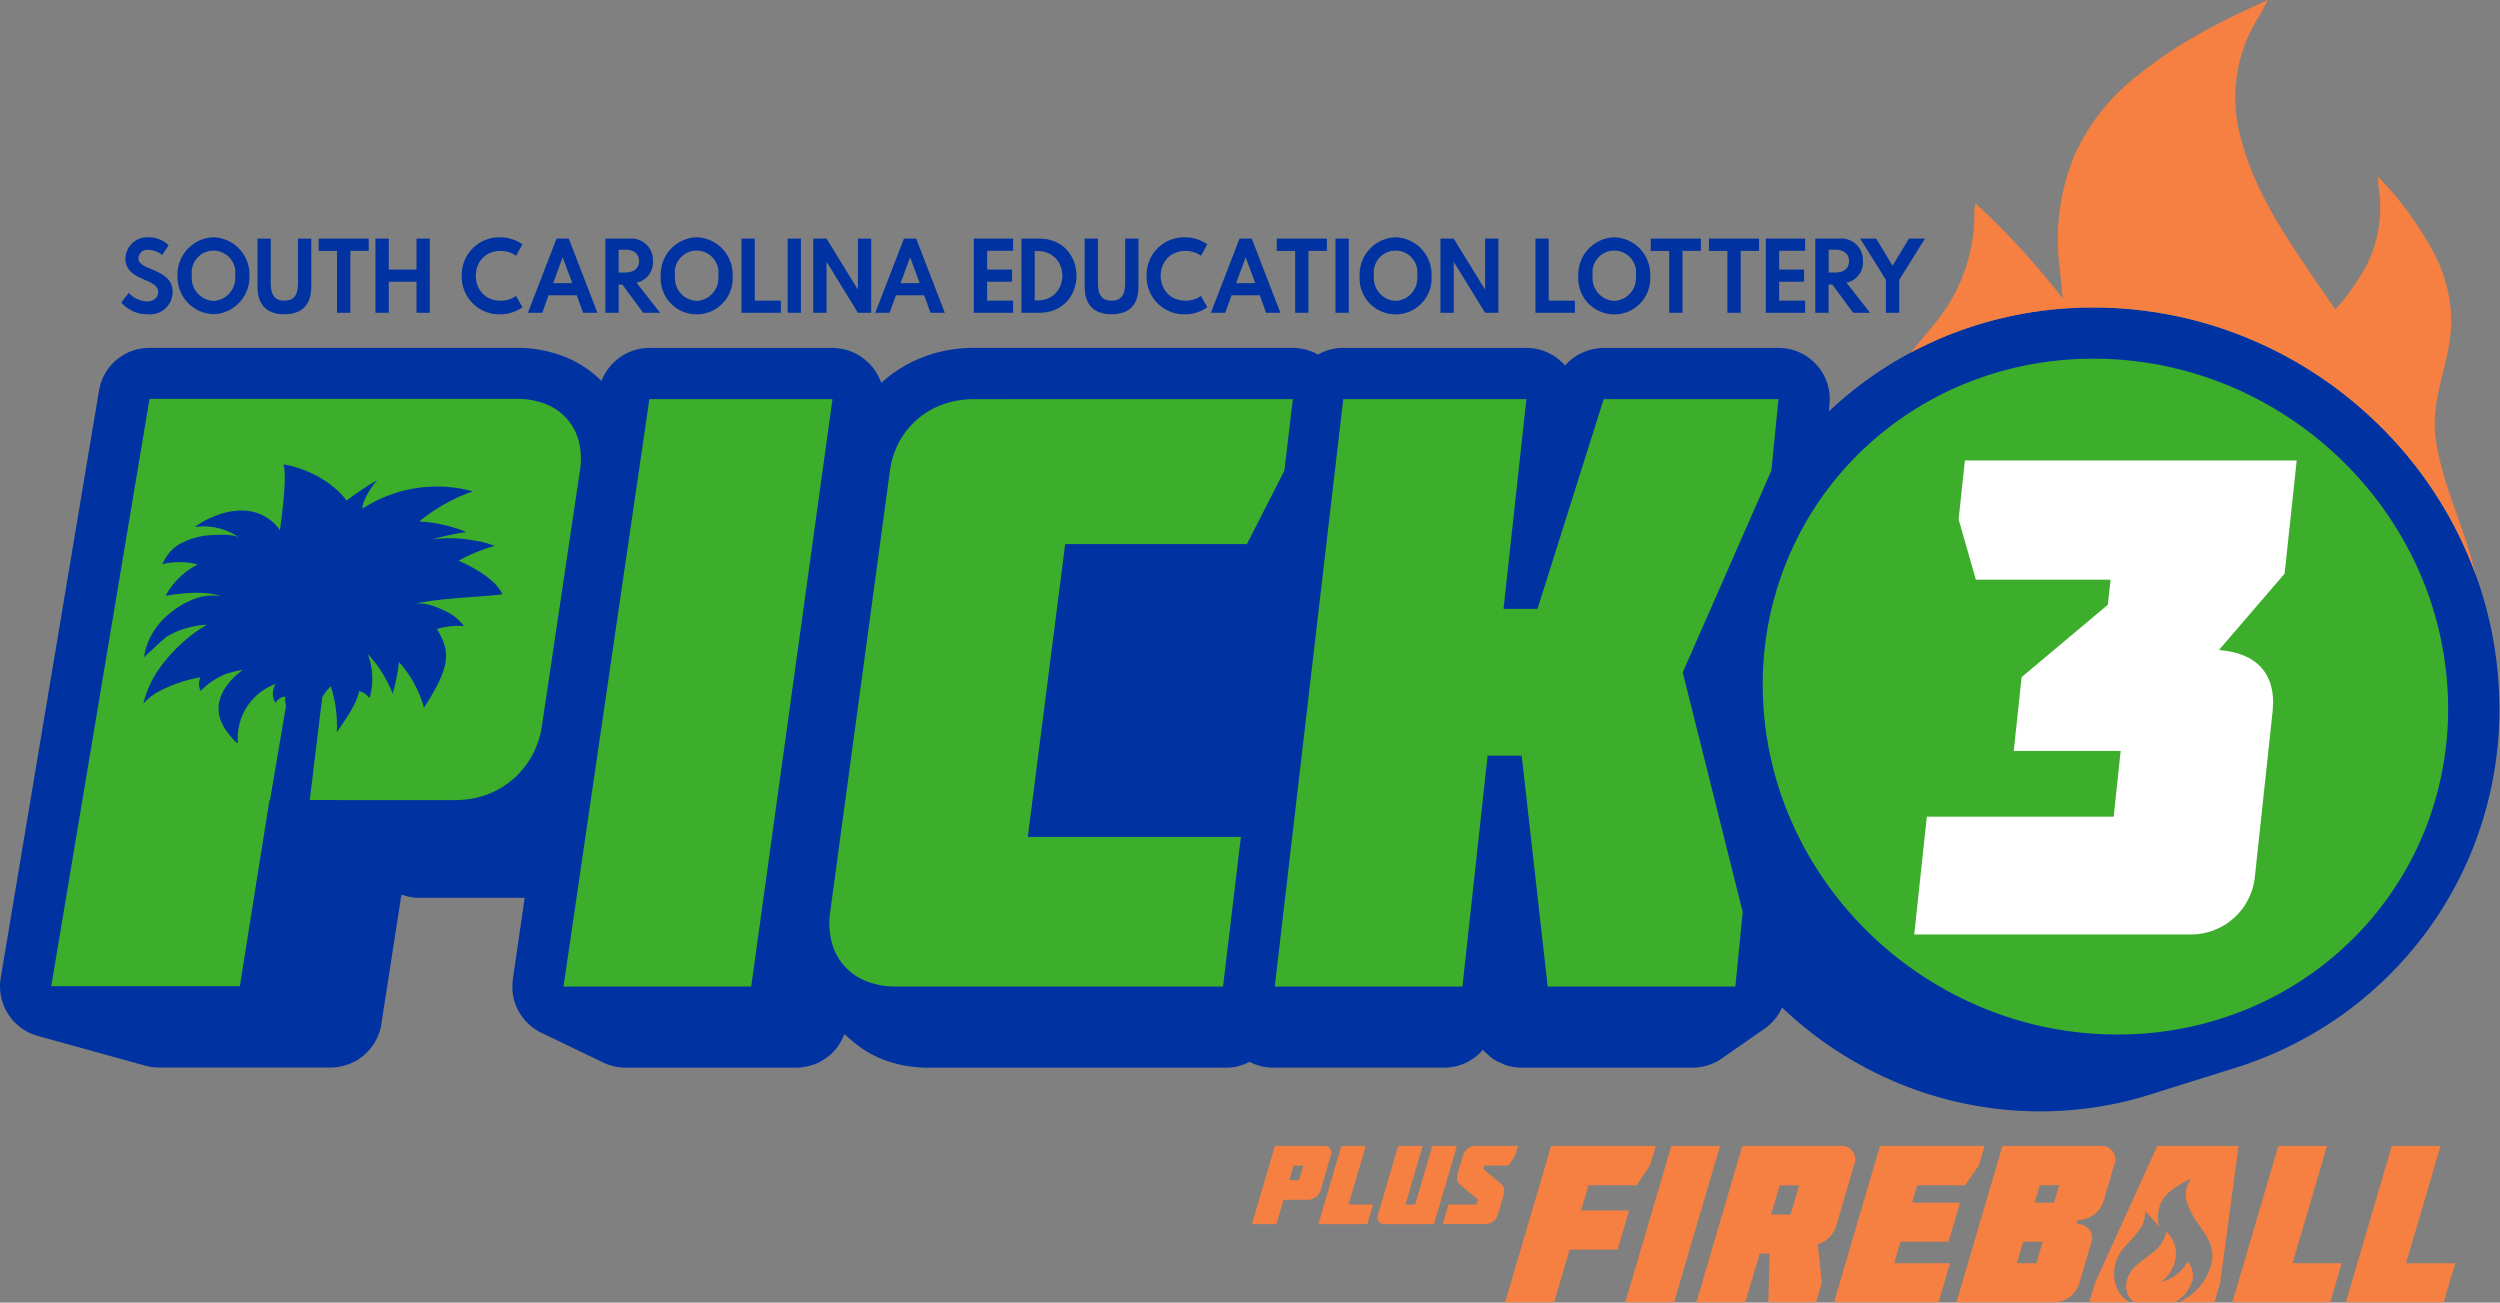
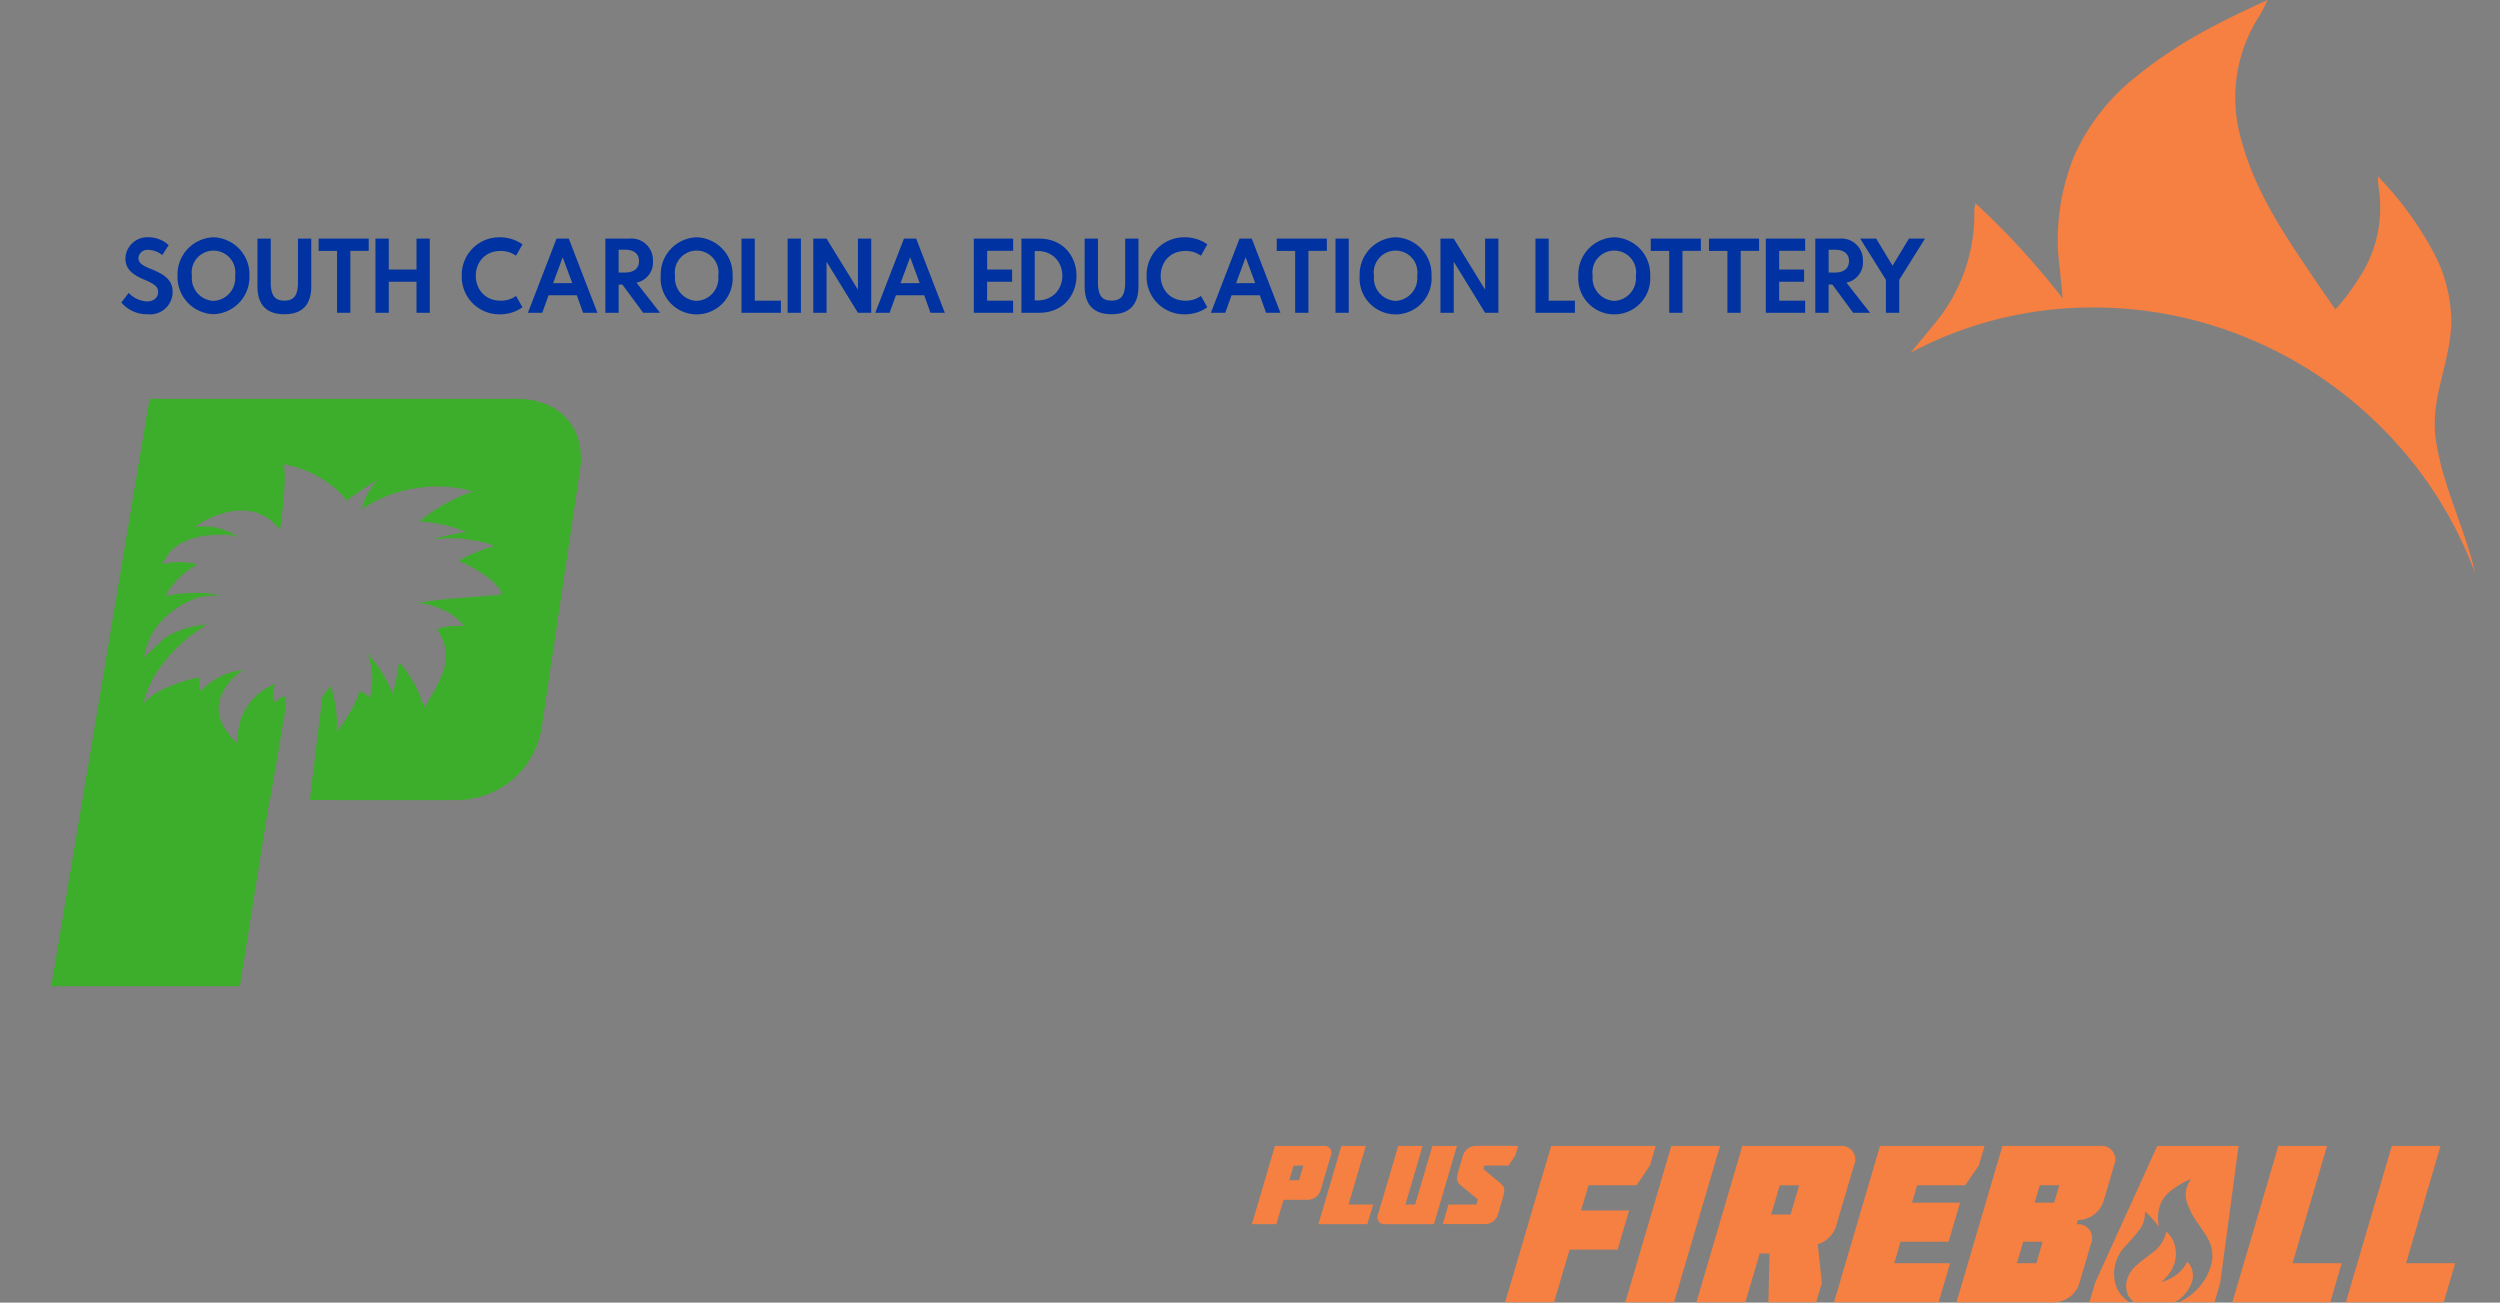
<svg xmlns="http://www.w3.org/2000/svg" width="285.972" height="149.003">
  <rect width="100%" height="100%" fill="#808080" stroke="none" />
  <path d="M11.043 25.137c.41.433.969.695 1.566.73.555 0 .961-.305.961-.801 0-.449-.293-.699-1.222-1.082-1.114-.457-1.586-1.004-1.586-1.789a1.876 1.876 0 0 1 1.992-1.832 2.5 2.5 0 0 1 1.719.676l-.551.848a1.96 1.96 0 0 0-1.184-.442.76.76 0 0 0-.859.719c0 .352.269.602 1.062.914 1.168.465 1.871.949 1.871 1.957a1.928 1.928 0 0 1-2.16 1.93 2.85 2.85 0 0 1-2.238-1.008zm7.277-4.774a3.187 3.187 0 0 1 3.086 3.301 3.186 3.186 0 0 1-3.086 3.297 3.185 3.185 0 0 1-3.086-3.297 3.19 3.19 0 0 1 3.086-3.301m0 5.457a1.955 1.955 0 0 0 1.856-2.156 1.876 1.876 0 0 0-1.856-2.156 1.87 1.87 0 0 0-1.851 2.156 1.953 1.953 0 0 0 1.851 2.156m4.914-5.343v3.769c0 1.098.344 1.551 1.168 1.551.825 0 1.168-.453 1.168-1.551v-3.769h1.141v4.101c0 1.578-.781 2.387-2.309 2.387-1.527 0-2.308-.809-2.308-2.387v-4.101zm4.11 1.054v-1.054h4.297v1.05h-1.575v5.313h-1.144v-5.309zm4.875 5.313v-6.367h1.144v2.652h2.379v-2.652h1.141v6.367h-1.141v-2.668h-2.379v2.668zm7.406-3.18a3.22 3.22 0 0 1 3.266-3.301 3.36 3.36 0 0 1 1.945.606l-.555.976a2.2 2.2 0 0 0-1.316-.41c-2.848 0-2.848 4.266 0 4.266.473.011.933-.133 1.316-.406l.555.972c-.57.403-1.25.613-1.945.606a3.22 3.22 0 0 1-3.266-3.309m8.133-3.187h1.051l2.457 6.363h-1.227l-.543-1.5h-2.422l-.543 1.5h-1.23zm1.351 3.816-.824-2.211-.82 2.219zm4.879-3.816a1.848 1.848 0 0 1 2.043 1.925 1.76 1.76 0 0 1-1.414 1.852l2.024 2.586h-1.446l-1.785-2.418h-.32v2.422h-1.141v-6.367zm-.902 2.91h.547c.683 0 1.203-.297 1.203-.985 0-.683-.516-.972-1.203-.972h-.547zm6.695-3.024a3.187 3.187 0 0 1 3.086 3.301 3.092 3.092 0 1 1-6.168 0 3.183 3.183 0 0 1 3.082-3.301m0 5.457a1.955 1.955 0 0 0 1.856-2.156 1.878 1.878 0 0 0-1.856-2.16 1.873 1.873 0 0 0-1.851 2.16 1.953 1.953 0 0 0 1.851 2.156m3.848 1.024v-6.367h1.141v5.324h2.242v1.043zm3.961 0v-6.367h1.14v6.363zm2.199 0v-6.367h1.141l2.691 4.378v-4.378h1.141v6.363h-1.141l-2.691-4.379v4.379zm7.781-6.367h1.051l2.457 6.363h-1.23l-.539-1.5h-2.426l-.543 1.5h-1.231zm1.352 3.816-.82-2.215-.825 2.223zm4.644 2.551v-6.367h3.375v1.046h-2.23v1.606h2.141v1.047h-2.145v1.625h2.231v1.043zm4.086 0v-6.367h1.649c4.101.14 4.101 6.222 0 6.363zm1.141-5.301v4.234h.387c2.644-.172 2.644-4.062 0-4.234zm5.426-1.066v3.769c0 1.098.347 1.551 1.168 1.551.824 0 1.168-.453 1.168-1.551v-3.769h1.14v4.101c0 1.578-.781 2.387-2.308 2.387-1.528 0-2.309-.809-2.309-2.387v-4.101zm4.176 3.187a3.22 3.22 0 0 1 3.265-3.301 3.35 3.35 0 0 1 1.945.606l-.55.976a2.2 2.2 0 0 0-1.321-.41c-2.843 0-2.843 4.266 0 4.266.473.011.938-.133 1.321-.406l.55.972a3.3 3.3 0 0 1-1.945.606 3.22 3.22 0 0 1-3.265-3.309m7.972-3.187h1.051l2.457 6.363h-1.23l-.54-1.5h-2.421l-.543 1.5h-1.231zm1.348 3.816-.82-2.215-.821 2.223zm1.847-2.762v-1.054h4.301v1.05h-1.582v5.313h-1.14v-5.309zm5.04 5.313v-6.367h1.14v6.363zm5.16-6.481a3.183 3.183 0 0 1 3.082 3.301 3.092 3.092 0 1 1-6.168 0 3.187 3.187 0 0 1 3.086-3.301m0 5.457a1.953 1.953 0 0 0 1.851-2.156 1.873 1.873 0 0 0-1.851-2.16 1.878 1.878 0 0 0-1.856 2.16 1.955 1.955 0 0 0 1.856 2.156m3.847 1.024v-6.367h1.141l2.691 4.378v-4.378h1.141v6.363h-1.141l-2.691-4.379v4.379zm8.153 0v-6.367h1.136v5.324h2.25v1.043zm6.761-6.481a3.185 3.185 0 0 1 3.086 3.301 3.092 3.092 0 1 1-6.168 0 3.185 3.185 0 0 1 3.082-3.301m0 5.457a1.955 1.955 0 0 0 1.856-2.156 1.874 1.874 0 0 0-1.856-2.16 1.873 1.873 0 0 0-1.851 2.16 1.953 1.953 0 0 0 1.851 2.156m3.133-4.289v-1.054h4.301v1.05h-1.578v5.313h-1.141v-5.309zm4.996 0v-1.054h4.301v1.05h-1.578v5.313h-1.141v-5.309zm4.879 5.313v-6.367h3.375v1.046h-2.23v1.606h2.14v1.047h-2.14v1.625h2.23v1.043zm6.285-6.367a1.85 1.85 0 0 1 2.047 1.925 1.765 1.765 0 0 1-1.414 1.852l2.024 2.586h-1.45l-1.781-2.422h-.324v2.422h-1.141v-6.363zm-.894 2.91h.547c.683 0 1.199-.297 1.199-.985 0-.683-.516-.972-1.199-.972h-.547zm2.707-2.91h1.375l1.402 2.324 1.406-2.324h1.376l-2.208 3.535v2.828h-1.144v-2.828z" style="fill:#0033a1;fill-opacity:1;fill-rule:nonzero;stroke:none" transform="scale(1.333)" />
-   <path d="M214.438 59.148a33.6 33.6 0 0 0-3.286-12.902 34.8 34.8 0 0 0-7.636-10.383 35.2 35.2 0 0 0-10.848-6.933 34.5 34.5 0 0 0-13.027-2.539 33.3 33.3 0 0 0-12.899 2.554 32.4 32.4 0 0 0-9.808 6.367l.062-.624a4.4 4.4 0 0 0-4.379-4.833h-15.265l-.094.024a4.3 4.3 0 0 0-.914.172q-.123.04-.246.086a4.5 4.5 0 0 0-1.071.562l-.121.09-.043.039c-.203.164-.39.348-.558.543a4.403 4.403 0 0 0-3.321-1.516H115.27a4.4 4.4 0 0 0-2.172.571 6 6 0 0 0-.278-.149c-.101-.05-.195-.082-.293-.121a5 5 0 0 0-.539-.172 3 3 0 0 0-.332-.062 2.5 2.5 0 0 0-.367-.055l-.082-.008h-.098c-.054 0-.109-.007-.168-.007h-27.39a12.1 12.1 0 0 0-4.129.714 11.4 11.4 0 0 0-3.543 2.059q-.123.107-.246.219l-.199-.434-.114-.242-.054-.074a4.4 4.4 0 0 0-.512-.735l-.113-.129-.086-.074c-.028-.023-.055-.051-.086-.074a4.5 4.5 0 0 0-1.043-.742 4.4 4.4 0 0 0-1.141-.399c-.094-.015-.187-.031-.281-.039a3.5 3.5 0 0 0-.563-.047H55.727a4.425 4.425 0 0 0-4.114 2.84 9.2 9.2 0 0 0-3.136-2.07 11 11 0 0 0-4.153-.773H12.832a4.38 4.38 0 0 0-4.336 3.671L.059 83.93l-.028.175v.032c-.027.25-.039.496-.023.746l.008.148.007.047q.035.341.122.676.034.131.082.262.093.287.222.562.064.131.141.262.13.221.281.426c.051.082.109.156.172.23l.113.133.059.051q.176.188.375.347.081.076.168.141c.238.176.492.332.762.457.078.039.16.07.242.102q.223.093.465.164l9.242 2.558c.383.106.777.16 1.172.16h14.738c.359-.004.719-.05 1.066-.14.075-.02.157-.039.235-.067q.391-.117.75-.304l.05-.016.204-.125.144-.086.074-.066q.235-.167.446-.356l.199-.199q.205-.218.387-.465.086-.118.168-.242a5 5 0 0 0 .293-.563q.057-.11.097-.226c.082-.215.149-.438.196-.66l.007-.028.028-.168v-.015l.019-.121 1.696-10.946.074-.027c.472.168.968.254 1.472.254h9.043l-1.019 6.98-.024.168v.118q-.017.24-.011.48 0 .139.011.266.036.421.153.832l.023.086.012.027a4 4 0 0 0 .406.898c.09.145.184.29.289.426q.077.11.164.215l.11.125.074.063c.109.117.23.226.355.328q.094.082.188.148.327.241.695.418l5.313 2.559c.597.285 1.25.433 1.906.437h14.672c.418-.004.836-.07 1.238-.191q.117-.035.234-.074.177-.055.34-.125.287-.135.551-.317a4 4 0 0 0 .316-.211c.336-.258.629-.562.879-.902a3 3 0 0 0 .18-.293 4 4 0 0 0 .344-.688l.031-.07.066.059.356.304q.04.037.074.063l.109.094.036.031.05.051.082.062a9.271 9.271 0 0 0 2.973 1.664q.832.277 1.699.414.868.134 1.743.133h25.55q.451 0 .891-.09.142-.028.277-.074a5 5 0 0 0 .551-.187c.086-.036.176-.079.262-.122l.051-.027c.625.324 1.32.496 2.023.496h14.668a4.36 4.36 0 0 0 3.332-1.531q.204.23.438.418.216.212.468.383c.199.129.414.238.633.328q.23.122.477.203l.242.074.058.004a4.4 4.4 0 0 0 1.016.121h14.664c.902 0 1.781-.277 2.516-.793l3.668-2.554.215-.153.07-.074a4.3 4.3 0 0 0 .711-.734l.082-.11.031-.054q.224-.329.383-.692a32.2 32.2 0 0 0 9.855 6.442 31.76 31.76 0 0 0 19.375 1.675c.762-.175 1.5-.375 2.231-.605l7.351-2.301a33 33 0 0 0 3.219-1.187 32.2 32.2 0 0 0 10.609-7.356 31.9 31.9 0 0 0 6.844-10.848 32.3 32.3 0 0 0 2.032-13.125" style="fill:#0033a1;fill-opacity:1;fill-rule:nonzero;stroke:none" transform="scale(1.333)" />
  <path d="M166.738 28.941a33.3 33.3 0 0 1 12.903-2.554 34.5 34.5 0 0 1 13.023 2.539 35.1 35.1 0 0 1 10.848 6.937 34.7 34.7 0 0 1 7.64 10.383q.704 1.47 1.262 2.992a29 29 0 0 0-.324-1.273c-.965-3.41-2.528-6.641-3.055-10.172-.555-3.734 1.336-6.746 1.317-10.371a12.8 12.8 0 0 0-1.465-5.656 28.6 28.6 0 0 0-4.844-6.637c.039.449.047.773.094 1.098a10.9 10.9 0 0 1-1.637 7.535 19.6 19.6 0 0 1-2.094 2.789c-.625-.899-1.25-1.801-1.863-2.699-2.504-3.719-5.043-7.418-6.207-11.852a12.91 12.91 0 0 1 1.531-10.609c.25-.403.442-.825.746-1.395-4.097 1.84-7.867 3.77-11.187 6.488a17.96 17.96 0 0 0-5.364 6.743 18.86 18.86 0 0 0-1.32 9.742c.055.457.094.918.141 1.379l.125 1.261a67 67 0 0 0-7.488-8.168q-.07.299-.098.602a14.65 14.65 0 0 1-3.254 9.543c-.723.898-1.469 1.797-2.227 2.684a36 36 0 0 1 2.797-1.329" style="fill:#f58041;fill-opacity:1;fill-rule:nonzero;stroke:none" transform="scale(1.333)" />
-   <path d="M179.645 30.781c3.898 0 7.757.754 11.371 2.219a30.9 30.9 0 0 1 9.496 6.074 30.6 30.6 0 0 1 6.676 9.074 29.3 29.3 0 0 1 2.855 11.223 28.1 28.1 0 0 1-1.754 11.348 27.7 27.7 0 0 1-5.902 9.359 28.05 28.05 0 0 1-9.176 6.356 29 29 0 0 1-11.508 2.339 30.2 30.2 0 0 1-11.672-2.339 30.9 30.9 0 0 1-9.625-6.356 30.4 30.4 0 0 1-6.57-9.359 29.2 29.2 0 0 1-2.563-11.352c-.089-3.844.61-7.66 2.063-11.219a27.6 27.6 0 0 1 6.031-9.078 28.2 28.2 0 0 1 9.067-6.07 29.1 29.1 0 0 1 11.211-2.219M71.438 34.25l-6.973 50.406H48.359l7.368-50.406Zm81.179 0-.609 6.129-7.606 17.32 5.145 20.559-.629 6.398h-16.106l-2.23-19.812h-2.926l-2.16 19.812h-16.105l5.879-50.406h15.714l-1.961 18h2.915l5.679-18zm-41.676 0-.722 6.129-3.215 6.309H91.406L88.199 71.82h18.285l-1.531 12.836H76.875a6.7 6.7 0 0 1-2.574-.476 4.89 4.89 0 0 1-2.934-3.348 6.6 6.6 0 0 1-.125-2.574l5.129-37.879a7.2 7.2 0 0 1 .801-2.477 6.9 6.9 0 0 1 3.738-3.199 7.8 7.8 0 0 1 2.637-.449z" style="fill:#3dae2b;fill-opacity:1;fill-rule:nonzero;stroke:none" transform="scale(1.333)" />
-   <path d="M193.508 75.133a5.52 5.52 0 0 1-5.598 5.058h-23.644l1.082-10.113h16.035l.597-5.637h-9.175l.675-6.332 7.403-6.218.23-2.149h-11.558l-1.481-5.176.539-5.054h28.473l-1.035 9.707-5.641 6.566c3.172.231 4.957 1.977 4.606 5.289z" style="fill:#fff;fill-opacity:1;fill-rule:nonzero;stroke:none" transform="scale(1.333)" />
  <path d="m110.145 102.957-.614 2.09h-2.101l1.976-6.711h4.192a.587.587 0 0 1 .601.832l-.867 2.945a1.17 1.17 0 0 1-1.094.844zm.496-1.68h.832l.371-1.254h-.836zm4.468-2.941h2.094l-1.48 5.031h2.109l-.496 1.68h-4.199zm9.914 0-1.972 6.711h-4.199a.584.584 0 0 1-.598-.832l1.73-5.879h2.098l-1.48 5.031h.832l1.484-5.031zm.102 2.238.414-1.41a1.15 1.15 0 0 1 1.09-.832h3.644l-.242.824-.578.864h-2.066l-.09.304 1.465 1.219c.371.309.39.605.23 1.141l-.449 1.527c-.137.484-.574.82-1.078.832h-3.656l.492-1.68h2.39l.129-.437-1.468-1.211c-.364-.313-.383-.598-.227-1.141m32.418 4.699 1.551-5.269a1.168 1.168 0 0 0-1.176-1.668h-8.402l-3.942 13.414h4.199l1.231-4.18h.844l-.098 4.18h4.102l.488-1.668-.352-3.301a2.44 2.44 0 0 0 1.555-1.508m-3.891-1.05h-1.664l.739-2.508h1.668zm-17.976-.348.64-2.164h4.122l1.152-1.707.492-1.668h-8.973l-3.949 13.418h4.199l1.332-4.524h4.121l.985-3.355zm7.746-5.539-3.949 13.418h4.183l3.946-13.418zm34.777 6.726.11-.363a2.35 2.35 0 0 0 2.199-1.609l.906-3.086a1.172 1.172 0 0 0-1.199-1.668h-8.379l-3.945 13.414h8.375a2.3 2.3 0 0 0 2.179-1.668l1-3.391a1.19 1.19 0 0 0-1.246-1.629m-3.453 3.336h-1.668l.539-1.839h1.668zm1.527-5.195h-1.671l.437-1.492h1.668zm30.2 5.195 2.957-10.062h-4.18l-3.945 13.418h8.398l.985-3.356zm-43.383-1.839h4.121l.988-3.356h-4.121l.438-1.492h4.121l1.175-1.707.493-1.668h-8.977l-3.945 13.418h8.972l.989-3.356h-4.793zm36.601-8.223h-4.179l-3.946 13.418h8.399l.984-3.356h-4.219zm-14.57 0-5.336 11.75-.488 1.664h3.449a2.68 2.68 0 0 1-1.246-1.695 3.4 3.4 0 0 1 .977-3.211c.375-.41.742-.836 1.082-1.27.343-.433.519-.969.507-1.519a1 1 0 0 1 .016-.098q.64.603 1.168 1.301l-.02-.199-.023-.219a3.1 3.1 0 0 1 .207-1.555 2.8 2.8 0 0 1 .84-1.074 7.4 7.4 0 0 1 1.746-1.035c-.047.09-.074.156-.117.222a2.1 2.1 0 0 0-.238 1.696c.214.679.543 1.316.968 1.886.278.418.575.825.825 1.262.437.742.535 1.637.265 2.457a5 5 0 0 1-2.734 3.051h3.062l.492-1.668 1.575-11.746z" style="fill:#f58041;fill-opacity:1;fill-rule:nonzero;stroke:none" transform="scale(1.333)" />
  <path d="M188.039 110.156a1.75 1.75 0 0 0-.332-1.89 3.4 3.4 0 0 1-2.242 1.738c1.82-1.512 1.387-3.481.453-4.293-.016.023-.035.047-.039.062a2.98 2.98 0 0 1-1.242 1.774c-.426.34-.871.66-1.278 1.015-1.097.961-1.214 2.387-.277 3.141l.059.051h3.484a3.25 3.25 0 0 0 1.414-1.598" style="fill:#f58041;fill-opacity:1;fill-rule:nonzero;stroke:none" transform="scale(1.333)" />
  <path d="M49.668 37.875a4.64 4.64 0 0 0-1.016-1.934 4.8 4.8 0 0 0-1.82-1.265 6.7 6.7 0 0 0-2.504-.449H12.832L4.398 84.629h16.184l1.813-11.399.031-.183.699-4.387h.047l1.371-8.082a2.4 2.4 0 0 1-.059-.812 1.12 1.12 0 0 0-.847.554 1.54 1.54 0 0 1 .031-1.636 4.954 4.954 0 0 0-3.25 5.086c-.211-.082-.387-.282-.836-.848-2.426-3.043 1.27-5.434 1.27-5.434q-.703.1-1.383.317a6.2 6.2 0 0 0-2.25 1.488 1.3 1.3 0 0 1-.008-1.172 11.9 11.9 0 0 0-3.895 1.391 5.4 5.4 0 0 0-1.015.867 8.8 8.8 0 0 1 1.39-3.039 13.5 13.5 0 0 1 4.075-3.742.6.6 0 0 1-.188.015 7 7 0 0 0-.582.071q-.359.054-.719.148a7.4 7.4 0 0 0-1.476.531 4 4 0 0 0-.403.223c-.058 0-.222.152-.269.191-.106.082-.199.176-.297.262q-.235.21-.465.426l-.113.109a4 4 0 0 1-.192.18c-.23.215-.468.422-.703.637a5.8 5.8 0 0 1 1.598-3.196 7.6 7.6 0 0 1 2.336-1.64 4.5 4.5 0 0 1 2.695-.387c-1.289-.48-3.3-.297-4.781-.035a6.43 6.43 0 0 1 2.762-2.692 6.23 6.23 0 0 0-3.067-.023q.124-.17.211-.363c.211-.395.492-.75.828-1.043a4.6 4.6 0 0 1 1.121-.633 6 6 0 0 1 1.793-.434c.723-.062 2.106-.152 2.68.192a5.3 5.3 0 0 0-3.808-.91 6 6 0 0 1 1.23-.739c4.313-1.992 6.066 1.02 6.066 1.02.497-3.617.473-5.098.305-5.66a9.3 9.3 0 0 1 4.61 2.214c.296.274.566.575.804.895a24.5 24.5 0 0 1 2.625-1.754s-1.262 1.481-1.265 2.449a11.72 11.72 0 0 1 9.484-1.488 15 15 0 0 0-4.609 2.586c1.39.074 2.757.379 4.046.902q-1.5.219-2.949.641a11.1 11.1 0 0 1 3.598.09 7 7 0 0 1 1.773.465c-1.078.3-2.117.726-3.093 1.273q.59.24 1.144.555s2.152 1.097 2.602 2.332c-2.528.281-5.102.285-7.621.82 1.05-.226 2.304.375 3.101.797.59.316 1.328 1.105 1.176 1.098a5.4 5.4 0 0 0-1.227.035 5.7 5.7 0 0 0-1.039.226c1.215 1.942 1.168 3.215-1.105 6.75a9.7 9.7 0 0 0-2.145-3.922 16 16 0 0 1-.543 2.715 10.8 10.8 0 0 0-2.086-3.355.2.2 0 0 1-.023.031 5.9 5.9 0 0 1 .121 3.707 1.58 1.58 0 0 0-.883-.601c-.226 1.066-.976 2.14-1.922 3.531a11 11 0 0 0-.515-3.945 4.2 4.2 0 0 0-.735.945l-1.07 8.808h2.41v.012h10.113c.09 0 .176-.008.262-.012h.121v-.003a7.8 7.8 0 0 0 2.305-.461 7.3 7.3 0 0 0 3.863-3.344 7.6 7.6 0 0 0 .848-2.551l3.266-21.937a6.2 6.2 0 0 0-.102-2.477" style="fill:#3dae2b;fill-opacity:1;fill-rule:nonzero;stroke:none" transform="scale(1.333)" />
</svg>